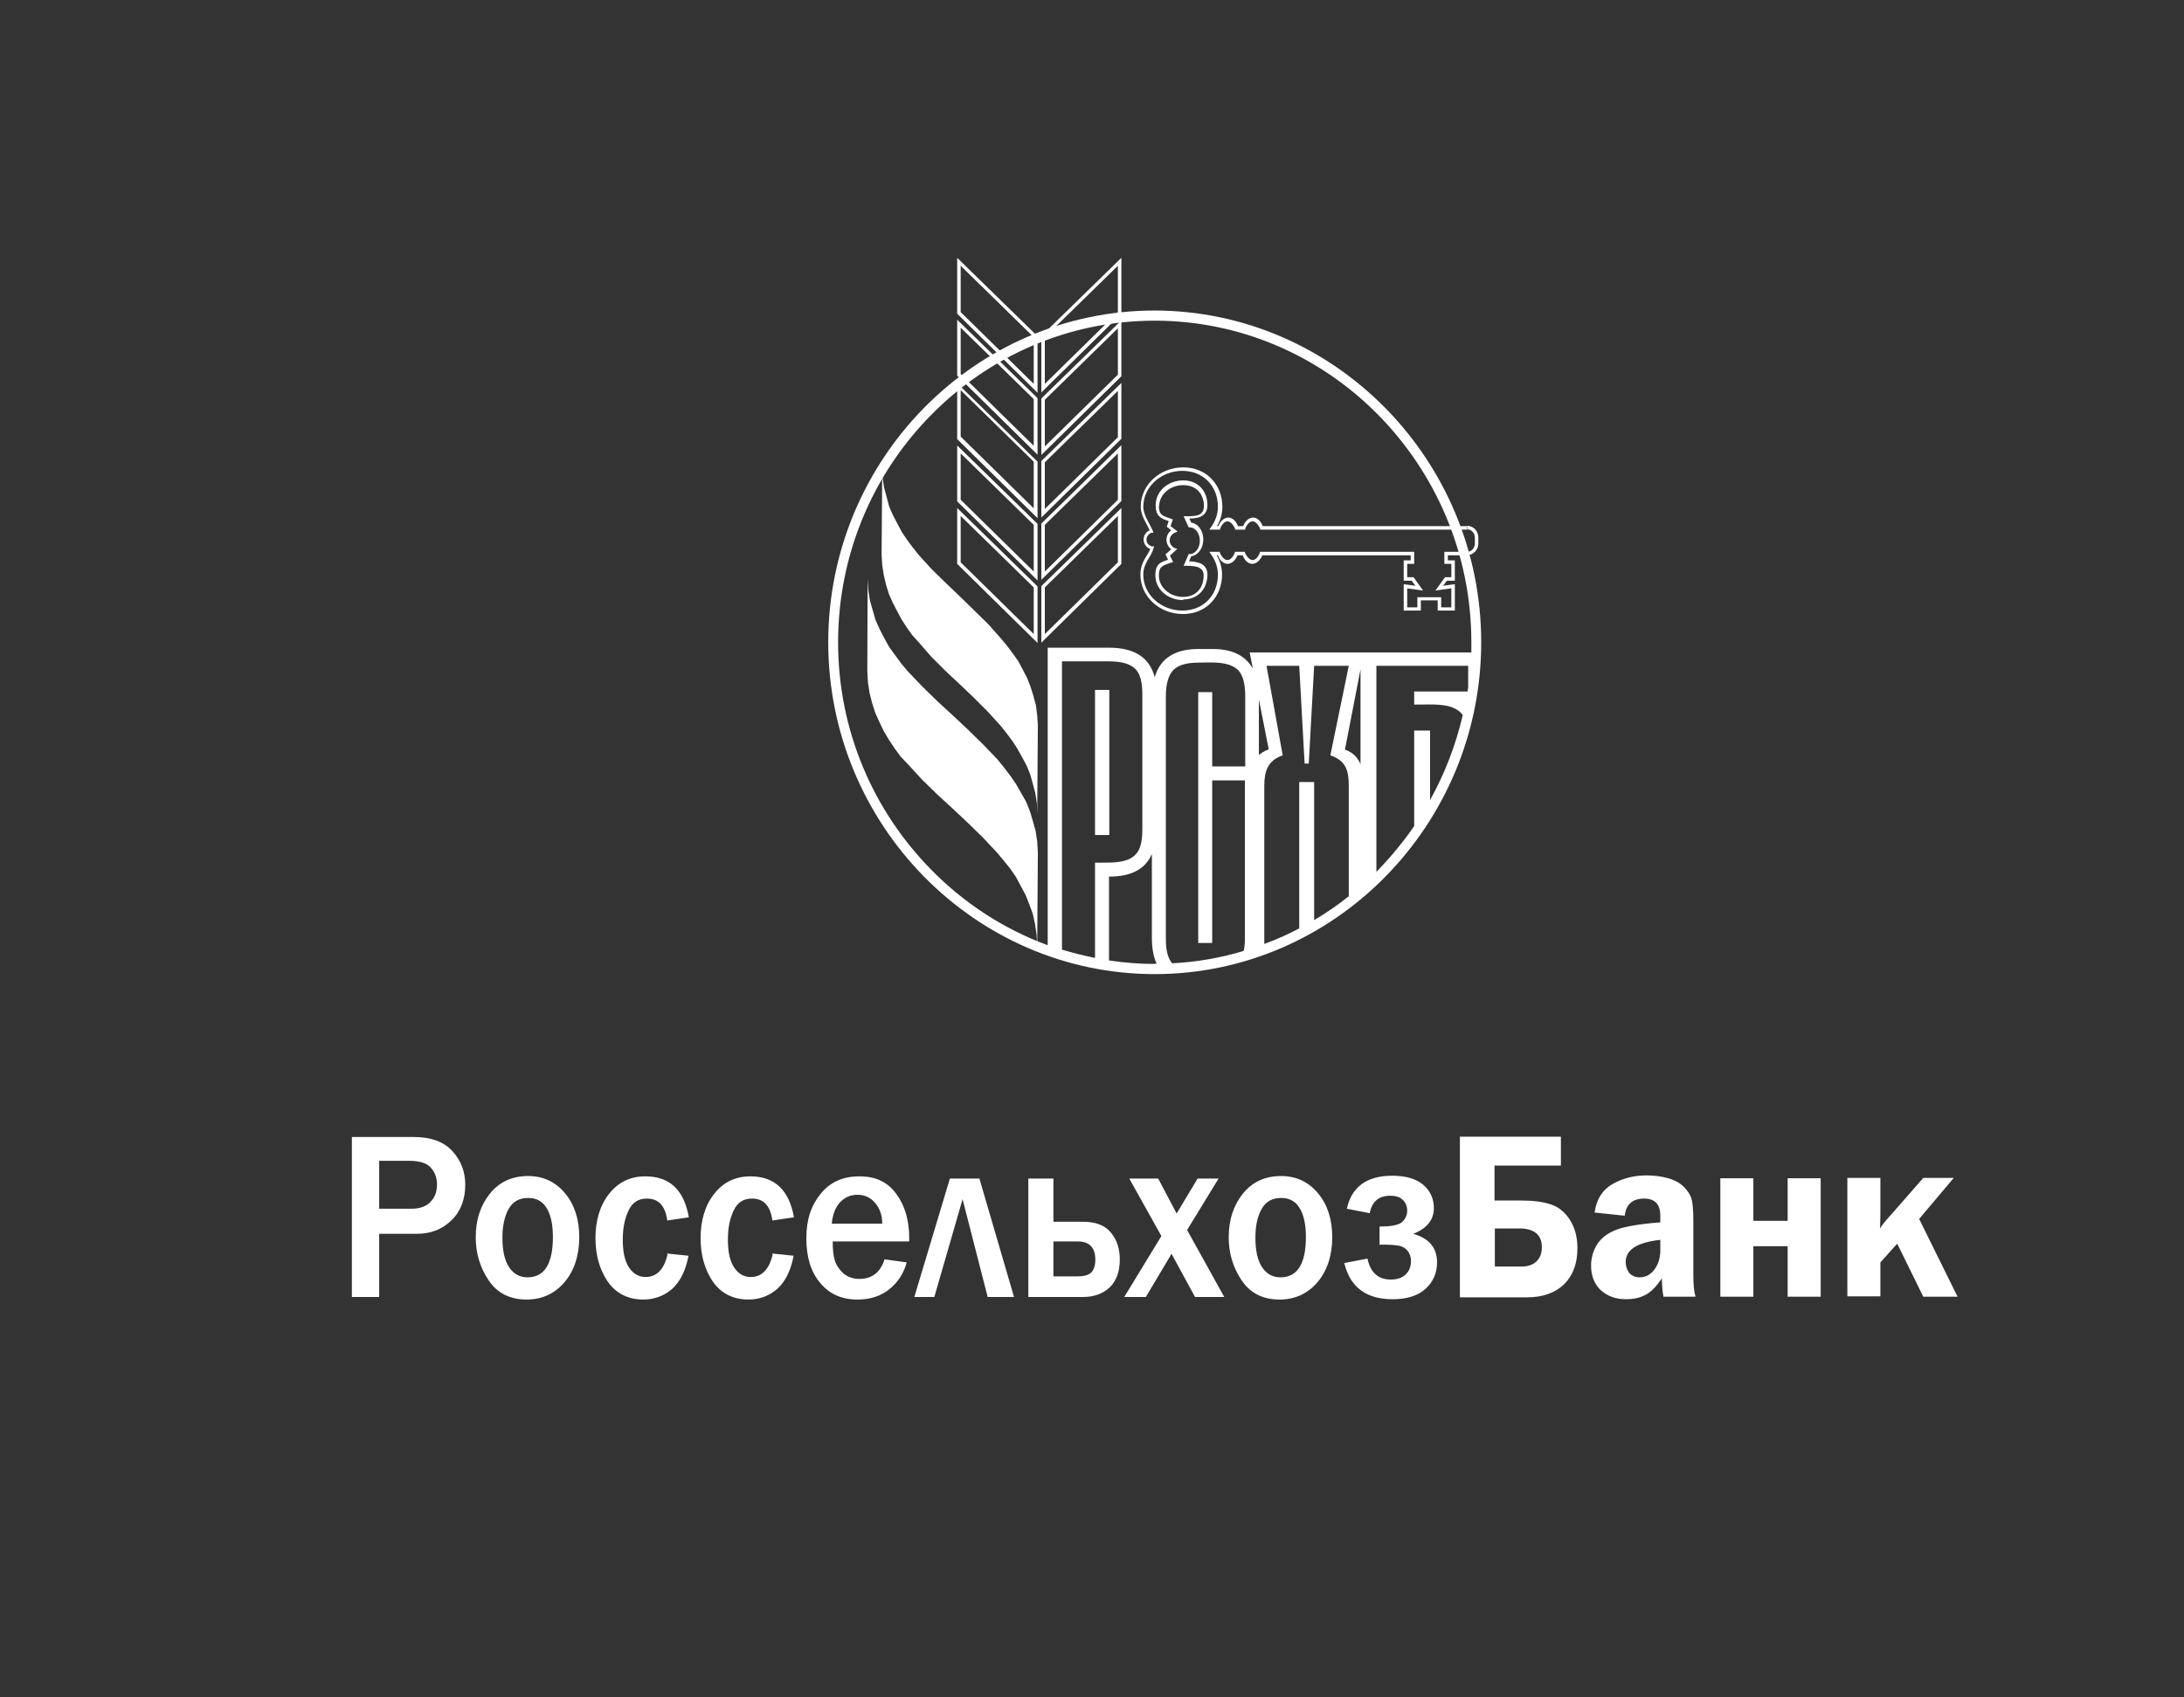
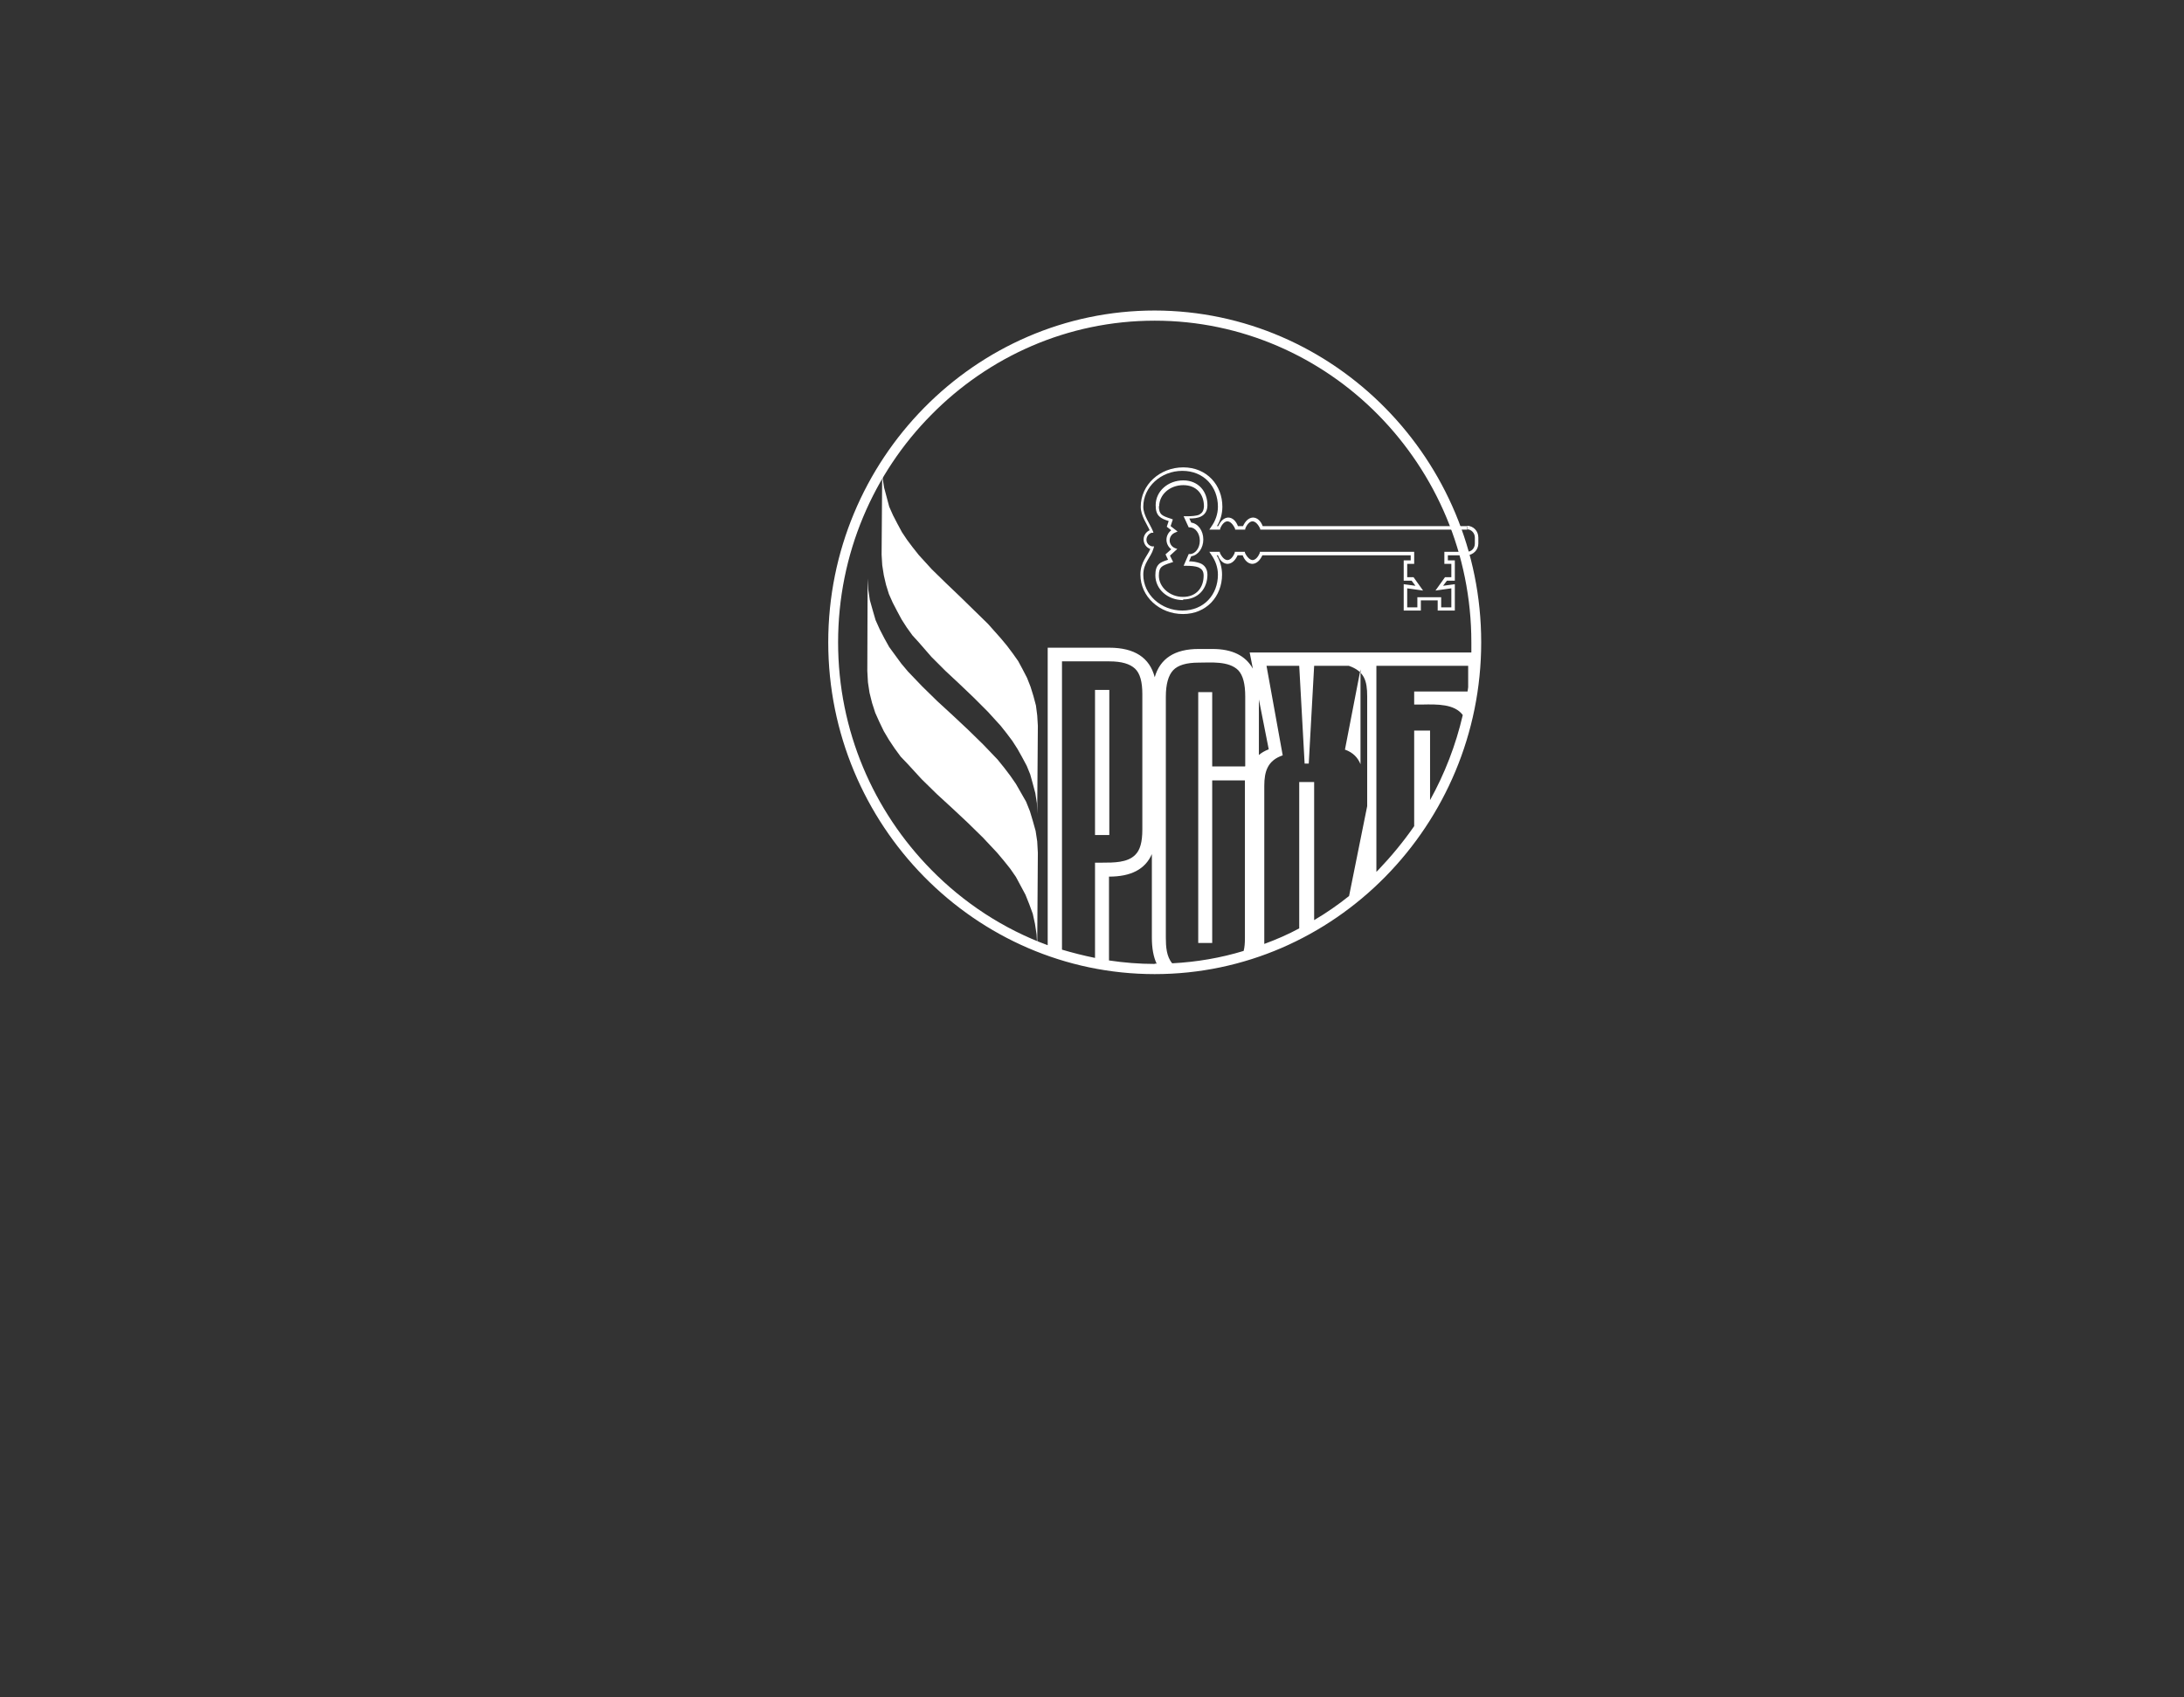
<svg xmlns="http://www.w3.org/2000/svg" id="_Слой_1" data-name="Слой 1" viewBox="0 0 68.77 53.45">
  <rect x="0" y="0" width="68.77" height="53.45" fill="#333333" stroke="none" />
  <defs>
    <style> .cls-1, .cls-2 { fill: #fff; stroke-width: 0px; } .cls-2 { fill-rule: evenodd; } </style>
  </defs>
-   <path class="cls-2" d="m36.36,9.78c-5.66,0-10.28,4.69-10.28,10.45,0,5.75,4.62,10.45,10.28,10.45,5.66,0,10.28-4.7,10.28-10.45s-4.62-10.44-10.28-10.45h0Zm-1.88,17.39v3c-.35-.07-.7-.16-1.04-.26v-9.08h1.49c.39,0,.65.08.81.23.16.15.23.42.23.8v4.27c0,.39-.07.65-.23.8-.24.24-.67.24-1.03.24-.08,0-.16,0-.23,0h0Zm1.88,3.19c-.49,0-.97-.04-1.44-.11v-2.64c.69,0,1.14-.23,1.35-.71v2.64c0,.32.05.6.15.81-.02,0-.04,0-.06,0h0Zm2.84-6.22h-1.03v-2.34h-.44v7.9h.44v-5.12h1.03v4.97c0,.15-.01.29-.04.4-.72.22-1.48.35-2.25.39-.18-.21-.2-.53-.2-.8v-7.6c0-.39.08-.67.23-.83.15-.16.42-.24.8-.24s.95-.06,1.25.24c.15.16.22.43.22.83v2.19h0Zm3.28,4.08c-.35.28-.71.53-1.1.76v-4.35h-.47v4.61c-.35.19-.72.35-1.1.49v-4.98c0-.46.11-.8.58-.96l-.51-2.82h1.03l.17,3.08h.13l.17-3.08h1.09l-.58,2.82c.49.17.58.47.58.96v3.46h0Zm-2.84-4.44v-1.75l.31,1.57c-.13.05-.23.11-.31.18h0Zm3.2.29c-.08-.2-.23-.37-.49-.46l.49-2.53v2.99h0Zm3.39-2.43s-.01.09-.02.14h-1.68v.41h.25c.48-.01,1.02-.02,1.28.33-.22.95-.57,1.85-1.03,2.68v-2.19h-.5v3.01c-.34.49-.72.95-1.13,1.38-.02.02-.04.04-.06.06v-6.49h2.89v.68h0Zm-6.88-1.09l.1.51c-.23-.41-.65-.62-1.27-.62h-.44c-.75,0-1.21.3-1.38.89-.16-.62-.64-.93-1.43-.93h-1.94v9.37c-1.39-.51-2.64-1.33-3.67-2.38-1.81-1.84-2.93-4.37-2.93-7.16,0-2.79,1.12-5.33,2.93-7.16,1.81-1.84,4.3-2.97,7.04-2.97s5.24,1.14,7.04,2.97c1.81,1.84,2.93,4.37,2.93,7.16,0,.11,0,.21,0,.32h-6.98Zm-4.87,5.75h.45v-4.57h-.45v4.57h0Z" />
+   <path class="cls-2" d="m36.36,9.78c-5.66,0-10.28,4.69-10.28,10.45,0,5.75,4.62,10.45,10.28,10.45,5.66,0,10.28-4.7,10.28-10.45s-4.62-10.44-10.28-10.45h0Zm-1.88,17.39v3c-.35-.07-.7-.16-1.04-.26v-9.08h1.49c.39,0,.65.08.81.23.16.15.23.42.23.8v4.27c0,.39-.07.65-.23.8-.24.24-.67.24-1.03.24-.08,0-.16,0-.23,0h0Zm1.88,3.19c-.49,0-.97-.04-1.44-.11v-2.64c.69,0,1.14-.23,1.35-.71v2.64c0,.32.05.6.15.81-.02,0-.04,0-.06,0h0Zm2.84-6.22h-1.03v-2.34h-.44v7.9h.44v-5.12h1.03v4.97c0,.15-.01.29-.04.4-.72.22-1.48.35-2.25.39-.18-.21-.2-.53-.2-.8v-7.6c0-.39.08-.67.23-.83.15-.16.42-.24.8-.24s.95-.06,1.25.24c.15.16.22.43.22.83v2.19h0Zm3.28,4.08c-.35.28-.71.53-1.1.76v-4.35h-.47v4.61c-.35.19-.72.35-1.1.49v-4.98c0-.46.11-.8.58-.96l-.51-2.82h1.03l.17,3.08h.13l.17-3.08h1.09c.49.17.58.47.58.96v3.46h0Zm-2.84-4.44v-1.75l.31,1.57c-.13.05-.23.11-.31.18h0Zm3.2.29c-.08-.2-.23-.37-.49-.46l.49-2.53v2.99h0Zm3.39-2.43s-.01.09-.02.14h-1.68v.41h.25c.48-.01,1.02-.02,1.28.33-.22.95-.57,1.85-1.03,2.68v-2.19h-.5v3.01c-.34.49-.72.95-1.13,1.38-.02.02-.04.04-.06.06v-6.49h2.89v.68h0Zm-6.88-1.09l.1.51c-.23-.41-.65-.62-1.27-.62h-.44c-.75,0-1.21.3-1.38.89-.16-.62-.64-.93-1.43-.93h-1.94v9.37c-1.39-.51-2.64-1.33-3.67-2.38-1.81-1.84-2.93-4.37-2.93-7.16,0-2.79,1.12-5.33,2.93-7.16,1.81-1.84,4.3-2.97,7.04-2.97s5.24,1.14,7.04,2.97c1.81,1.84,2.93,4.37,2.93,7.16,0,.11,0,.21,0,.32h-6.98Zm-4.87,5.75h.45v-4.57h-.45v4.57h0Z" />
  <polygon class="cls-2" points="27.78 14.72 27.79 15.05 27.84 15.36 27.92 15.66 28 15.96 28.12 16.23 28.26 16.5 28.4 16.76 28.56 17 28.74 17.24 28.93 17.48 29.34 17.93 29.78 18.36 30.23 18.79 30.67 19.22 31.11 19.65 31.51 20.1 31.71 20.34 31.89 20.58 32.06 20.82 32.2 21.08 32.34 21.35 32.45 21.63 32.54 21.92 32.62 22.22 32.66 22.53 32.68 22.86 32.66 25.63 32.65 25.3 32.6 24.98 32.52 24.68 32.44 24.39 32.33 24.12 32.18 23.84 32.04 23.59 31.88 23.34 31.7 23.1 31.51 22.86 31.1 22.41 30.66 21.97 30.22 21.55 29.77 21.13 29.33 20.69 28.93 20.23 28.73 20.01 28.55 19.76 28.39 19.51 28.25 19.25 28.11 18.98 27.99 18.71 27.9 18.42 27.83 18.12 27.78 17.8 27.76 17.47 27.78 14.72 27.78 14.72" />
  <polygon class="cls-2" points="27.32 18.22 27.34 18.57 27.39 18.9 27.48 19.22 27.57 19.53 27.7 19.82 27.85 20.11 28 20.38 28.19 20.64 28.38 20.9 28.59 21.15 29.04 21.62 29.51 22.08 30.01 22.54 30.49 22.99 30.96 23.45 31.41 23.92 31.62 24.18 31.81 24.43 31.99 24.69 32.15 24.97 32.31 25.25 32.43 25.55 32.52 25.85 32.61 26.17 32.66 26.5 32.68 26.86 32.66 29.79 32.64 29.43 32.59 29.1 32.52 28.78 32.41 28.48 32.29 28.18 32.14 27.9 31.99 27.62 31.81 27.36 31.61 27.11 31.4 26.86 30.95 26.38 30.47 25.91 29.99 25.46 29.5 25.01 29.02 24.54 28.58 24.06 28.36 23.83 28.17 23.57 27.99 23.3 27.83 23.03 27.69 22.74 27.56 22.45 27.46 22.14 27.38 21.82 27.33 21.49 27.31 21.13 27.32 18.22 27.32 18.22" />
  <path class="cls-2" d="m35.91,18.09c0-.39.23-.59.31-.8-.12-.04-.21-.16-.21-.3,0-.13.08-.24.19-.29-.08-.19-.28-.45-.28-.74,0-.69.6-1.24,1.34-1.24.74,0,1.23.56,1.23,1.24,0,.22-.06.43-.17.61h.04c.07-.15.17-.26.31-.27.14,0,.25.11.31.27h.16c.07-.15.17-.26.31-.27.14,0,.25.11.31.27h6.44v.11h-6.52v-.03c-.07-.15-.16-.23-.24-.23-.08,0-.17.08-.23.23v.03h-.32v-.03c-.07-.15-.16-.23-.24-.23-.08,0-.17.08-.23.23v.03h-.34l.06-.09c.13-.18.21-.4.21-.63,0-.63-.44-1.13-1.12-1.13-.68,0-1.23.51-1.23,1.13,0,.27.21.54.3.76l.02.06h-.06c-.09.03-.16.12-.16.22,0,.11.08.19.18.21h.06s-.02.07-.02.07c-.08.28-.32.45-.32.82,0,.62.55,1.13,1.23,1.13.68,0,1.12-.5,1.12-1.13,0-.23-.08-.45-.21-.63l-.06-.09h.33v.03c.07.15.16.23.24.23.08,0,.17-.08.23-.23v-.03h.32v.03c.07.15.17.23.24.23.08,0,.17-.08.23-.23v-.03h4.86v.38h-.22v.42h.2l.3.42-.5-.07v.6h.32v-.32h.75v.32h.32v-.6l-.5.07.3-.42h.2v-.42h-.22v-.38h.71c.14,0,.25-.11.25-.26v-.19c0-.14-.11-.26-.25-.26v-.11c.2,0,.36.16.36.37v.19c0,.2-.16.36-.36.37h-.6v.16h.22v.64h-.25l-.12.16.37-.05v.83h-.54v-.32h-.53v.32h-.54v-.83l.37.05-.12-.16h-.25v-.64h.22v-.16h-4.67c-.07.15-.17.26-.31.27-.14,0-.25-.11-.31-.27h-.16c-.07.15-.17.26-.31.27-.14,0-.25-.11-.31-.27h-.04c.11.18.17.39.17.61,0,.68-.49,1.24-1.23,1.24-.74,0-1.34-.55-1.34-1.24h0Zm1.34.81c-.48,0-.87-.34-.87-.78,0-.16.03-.27.11-.35.07-.07.17-.1.29-.14l-.08-.17.18-.16c-.09-.07-.15-.18-.15-.3s.06-.23.15-.3l-.14-.11.06-.18c-.13-.04-.23-.08-.3-.15-.08-.08-.11-.19-.11-.35,0-.44.39-.78.87-.78.24,0,.43.09.56.23.13.14.2.34.2.55,0,.18-.08.3-.21.36-.1.05-.23.06-.36.06l.06.13c.22.03.38.26.38.53s-.16.5-.38.53l-.07.16c.12,0,.24.02.35.06.13.05.23.17.23.36,0,.21-.07.41-.2.55-.13.14-.32.23-.56.23h0Zm-.76-2.97c0,.15.03.22.08.27.05.05.15.09.31.14l.05.02-.07.21.22.17-.09.04c-.09.04-.16.13-.16.24s.07.2.16.24l.08.03-.23.21.1.2-.06.02c-.16.05-.26.09-.31.14-.05.05-.08.12-.08.27,0,.36.34.67.76.67.42,0,.65-.29.65-.67,0-.15-.06-.21-.16-.26-.1-.04-.25-.05-.39-.05h-.08l.16-.37h.04c.16,0,.31-.18.31-.42s-.15-.42-.31-.42v-.05s.05-.02.05-.02l-.05.02v.05s-.04,0-.04,0l-.16-.35h.09c.16,0,.31-.01.4-.05.09-.05.14-.11.15-.26,0-.38-.23-.67-.65-.67-.43,0-.76.3-.76.67h0Z" />
-   <path class="cls-2" d="m30.14,13.83v-1.76l2.51,2.45-.04.04.04-.04.02.02v1.78l-2.52-2.48h0Zm0-3.95v-1.76l2.51,2.45-.04.04.04-.04.02.02v1.78l-2.52-2.48h0Zm.11-.05l2.3,2.26v-1.47l-2.3-2.25v1.46h0Zm2.54.77v-.02l2.52-2.46v1.76l-2.52,2.48v-1.75h0Zm.11,1.49l2.3-2.26v-1.46l-2.3,2.25v1.47h0Zm-.11.48v-.02l2.52-2.46v1.76l-2.52,2.48v-1.75h0Zm.11,1.49l2.3-2.26v-1.46l-2.3,2.25v1.47h0Zm-.11.48v-.02l2.52-2.46v1.76l-2.52,2.48v-1.75h0Zm.11,1.49l2.3-2.26v-1.46l-2.3,2.25v1.47h0Zm-2.76-.24v-1.76l2.51,2.45-.04.04.04-.04.02.02v1.78l-2.52-2.48h0Zm.11-.05l2.3,2.26v-1.47l-2.3-2.25v1.46h0Zm2.54.77v-.02l2.52-2.47v1.76l-2.52,2.48v-1.75h0Zm.11,1.49l2.3-2.26v-1.46l-2.3,2.25v1.47h0Zm-2.76-.24v-1.76l2.51,2.45-.04.04.04-.04.02.02v1.78l-2.52-2.48h0Zm.11-.05l2.3,2.26v-1.47l-2.3-2.25v1.46h0Zm2.54.77v-.02l2.52-2.46v1.76l-2.52,2.48v-1.75h0Zm.11,1.49l2.3-2.26v-1.46l-2.3,2.25v1.47h0Zm-2.76-8.14v-1.76l2.51,2.45-.04.04.04-.04.02.02v1.78l-2.52-2.48h0Zm.11-.05l2.3,2.26v-1.47l-2.3-2.25v1.46h0Zm0,1.97l2.3,2.26v-1.47l-2.3-2.25v1.46h0Z" />
-   <path class="cls-1" d="m11.94,40.85h-.86v-5.04h1.94c.55,0,.96.15,1.23.45.27.3.4.65.4,1.05,0,.46-.14.84-.43,1.12-.29.29-.66.43-1.1.43h-1.18v2h0Zm0-2.78h1.01c.26,0,.47-.07.6-.21.14-.14.21-.32.21-.55,0-.21-.06-.38-.19-.53-.13-.15-.36-.22-.7-.22h-.93v1.51h0Zm4.64,2.86c-.52,0-.92-.2-1.19-.6-.27-.4-.41-.85-.41-1.36,0-.55.15-1.01.45-1.38.3-.37.7-.55,1.2-.55.47,0,.86.18,1.16.54.3.36.45.82.45,1.39s-.16,1.06-.47,1.42c-.31.36-.71.54-1.19.54h0Zm.03-.7c.53,0,.8-.42.8-1.27,0-.38-.06-.68-.19-.9-.13-.22-.32-.33-.59-.33s-.48.11-.61.34c-.13.23-.2.53-.2.91,0,.41.07.72.21.93.14.21.33.32.58.32h0Zm4.39-.75l.68.07c-.09.47-.26.81-.51,1.04-.25.22-.56.34-.91.34-.48,0-.86-.19-1.12-.56-.26-.38-.39-.84-.39-1.38s.14-1.03.43-1.39c.29-.37.67-.55,1.14-.55.77,0,1.22.43,1.37,1.29l-.68.1c-.06-.46-.27-.69-.64-.69-.27,0-.46.12-.58.38-.12.25-.18.55-.18.91,0,.38.06.67.19.87.13.2.3.31.53.31.35,0,.58-.24.69-.71h0Zm3.31,0l.68.07c-.09.47-.26.81-.51,1.04-.25.22-.56.34-.91.34-.48,0-.86-.19-1.12-.56-.26-.38-.39-.84-.39-1.38s.14-1.03.43-1.39c.29-.37.67-.55,1.14-.55.76,0,1.22.43,1.37,1.29l-.68.1c-.06-.46-.27-.69-.64-.69-.27,0-.46.12-.58.38-.12.25-.18.55-.18.91,0,.38.06.67.19.87.13.2.3.31.53.31.35,0,.58-.24.69-.71h0Zm3.52.18l.72.1c-.09.34-.27.62-.54.84-.27.22-.61.33-1.01.33-.49,0-.88-.17-1.17-.52-.3-.35-.44-.82-.44-1.41s.15-1.03.45-1.4c.3-.37.7-.55,1.22-.55s.89.18,1.16.55c.27.36.41.83.41,1.4v.1h-2.41c0,.25.02.46.07.61.05.15.14.28.27.4.14.11.3.17.5.17.39,0,.66-.2.79-.61h0Zm-.05-1.12c0-.27-.08-.49-.23-.66-.15-.17-.33-.25-.55-.25s-.4.08-.55.24c-.15.16-.23.38-.26.67h1.58Zm1.01,2.31l1.12-3.73h.93l1.09,3.73h-.83l-.79-3.08-.89,3.08h-.64Zm3.59,0v-3.73h.79v1.36h.93c.4,0,.69.11.88.34.19.23.28.51.28.85,0,.37-.1.66-.31.87-.21.2-.49.31-.86.31h-1.72Zm.79-.65h.77c.19,0,.33-.04.42-.12.08-.08.13-.22.13-.4,0-.38-.18-.58-.55-.58h-.77v1.1h0Zm5.36.65h-.9l-.74-1.36-.81,1.36h-.68l1.17-1.92-1.01-1.81h.91l.58,1.1.66-1.1h.66l-.99,1.62,1.17,2.11h0Zm1.76.08c-.52,0-.92-.2-1.19-.6-.27-.4-.41-.85-.41-1.36,0-.55.15-1.01.45-1.38.3-.37.7-.55,1.2-.55.47,0,.86.18,1.16.54.3.36.45.82.45,1.39s-.16,1.06-.47,1.42c-.31.36-.71.54-1.19.54h0Zm.03-.7c.53,0,.8-.42.8-1.27,0-.38-.06-.68-.19-.9-.13-.22-.32-.33-.59-.33s-.48.11-.61.34c-.13.23-.2.53-.2.91,0,.41.07.72.21.93s.33.32.58.32h0Zm3.12-1.02v-.58c.38,0,.62-.05.72-.15.1-.1.15-.22.15-.35,0-.14-.05-.26-.14-.34-.09-.09-.22-.13-.39-.13-.36,0-.58.18-.65.55l-.72-.14c.15-.69.63-1.04,1.43-1.04.43,0,.76.1.98.29.22.19.33.44.33.73,0,.37-.22.64-.65.81.5.14.75.44.75.9,0,.33-.12.61-.36.83-.24.22-.59.33-1.04.33-.83,0-1.34-.38-1.52-1.14l.73-.14c.09.44.34.66.73.66.2,0,.36-.05.47-.16.11-.1.17-.25.17-.42,0-.13-.04-.24-.11-.33-.08-.09-.17-.14-.29-.16-.12-.02-.3-.03-.56-.03h0Zm2.53,1.63v-5.04h3.18v.91h-2.09v1.1h.8c.42,0,.74.04.99.13.24.08.44.25.59.49.15.24.23.53.23.88,0,.49-.14.86-.42,1.14-.28.27-.67.41-1.17.41h-2.11Zm1.09-.95h.86c.2,0,.36-.06.47-.17.11-.11.16-.26.16-.44,0-.39-.24-.59-.72-.59h-.76v1.2h0Zm6.32.95h-1c-.03-.15-.05-.34-.05-.58-.18.27-.35.44-.53.53-.18.09-.37.13-.6.13-.33,0-.59-.1-.8-.29-.2-.19-.3-.45-.3-.77,0-.23.06-.45.18-.65.12-.2.31-.35.57-.46.26-.11.74-.2,1.43-.25v-.21c0-.36-.17-.54-.51-.54-.36,0-.57.18-.61.54l-.95-.1c.06-.42.25-.72.57-.9.32-.18.67-.27,1.07-.27.24,0,.46.03.68.09.21.06.37.15.49.27.12.12.2.24.24.37.04.13.06.36.06.69v1.69c0,.33.02.56.07.7h0Zm-1.1-1.79c-.73.08-1.09.31-1.09.7,0,.13.04.24.11.34.08.09.19.14.33.14.18,0,.34-.08.46-.24.12-.16.19-.36.19-.6v-.34h0Zm1.89,1.79v-3.73h1.04v1.34h1.08v-1.34h1.04v3.73h-1.04v-1.59h-1.08v1.59h-1.04Zm6.26-2.45l1.21,2.45h-1.08l-.82-1.67-.53.59v1.07h-1.04v-3.73h1.04v.93c0,.15,0,.37-.01.66.08-.13.18-.25.3-.38l1.06-1.21h.96l-1.08,1.28h0Z" />
</svg>